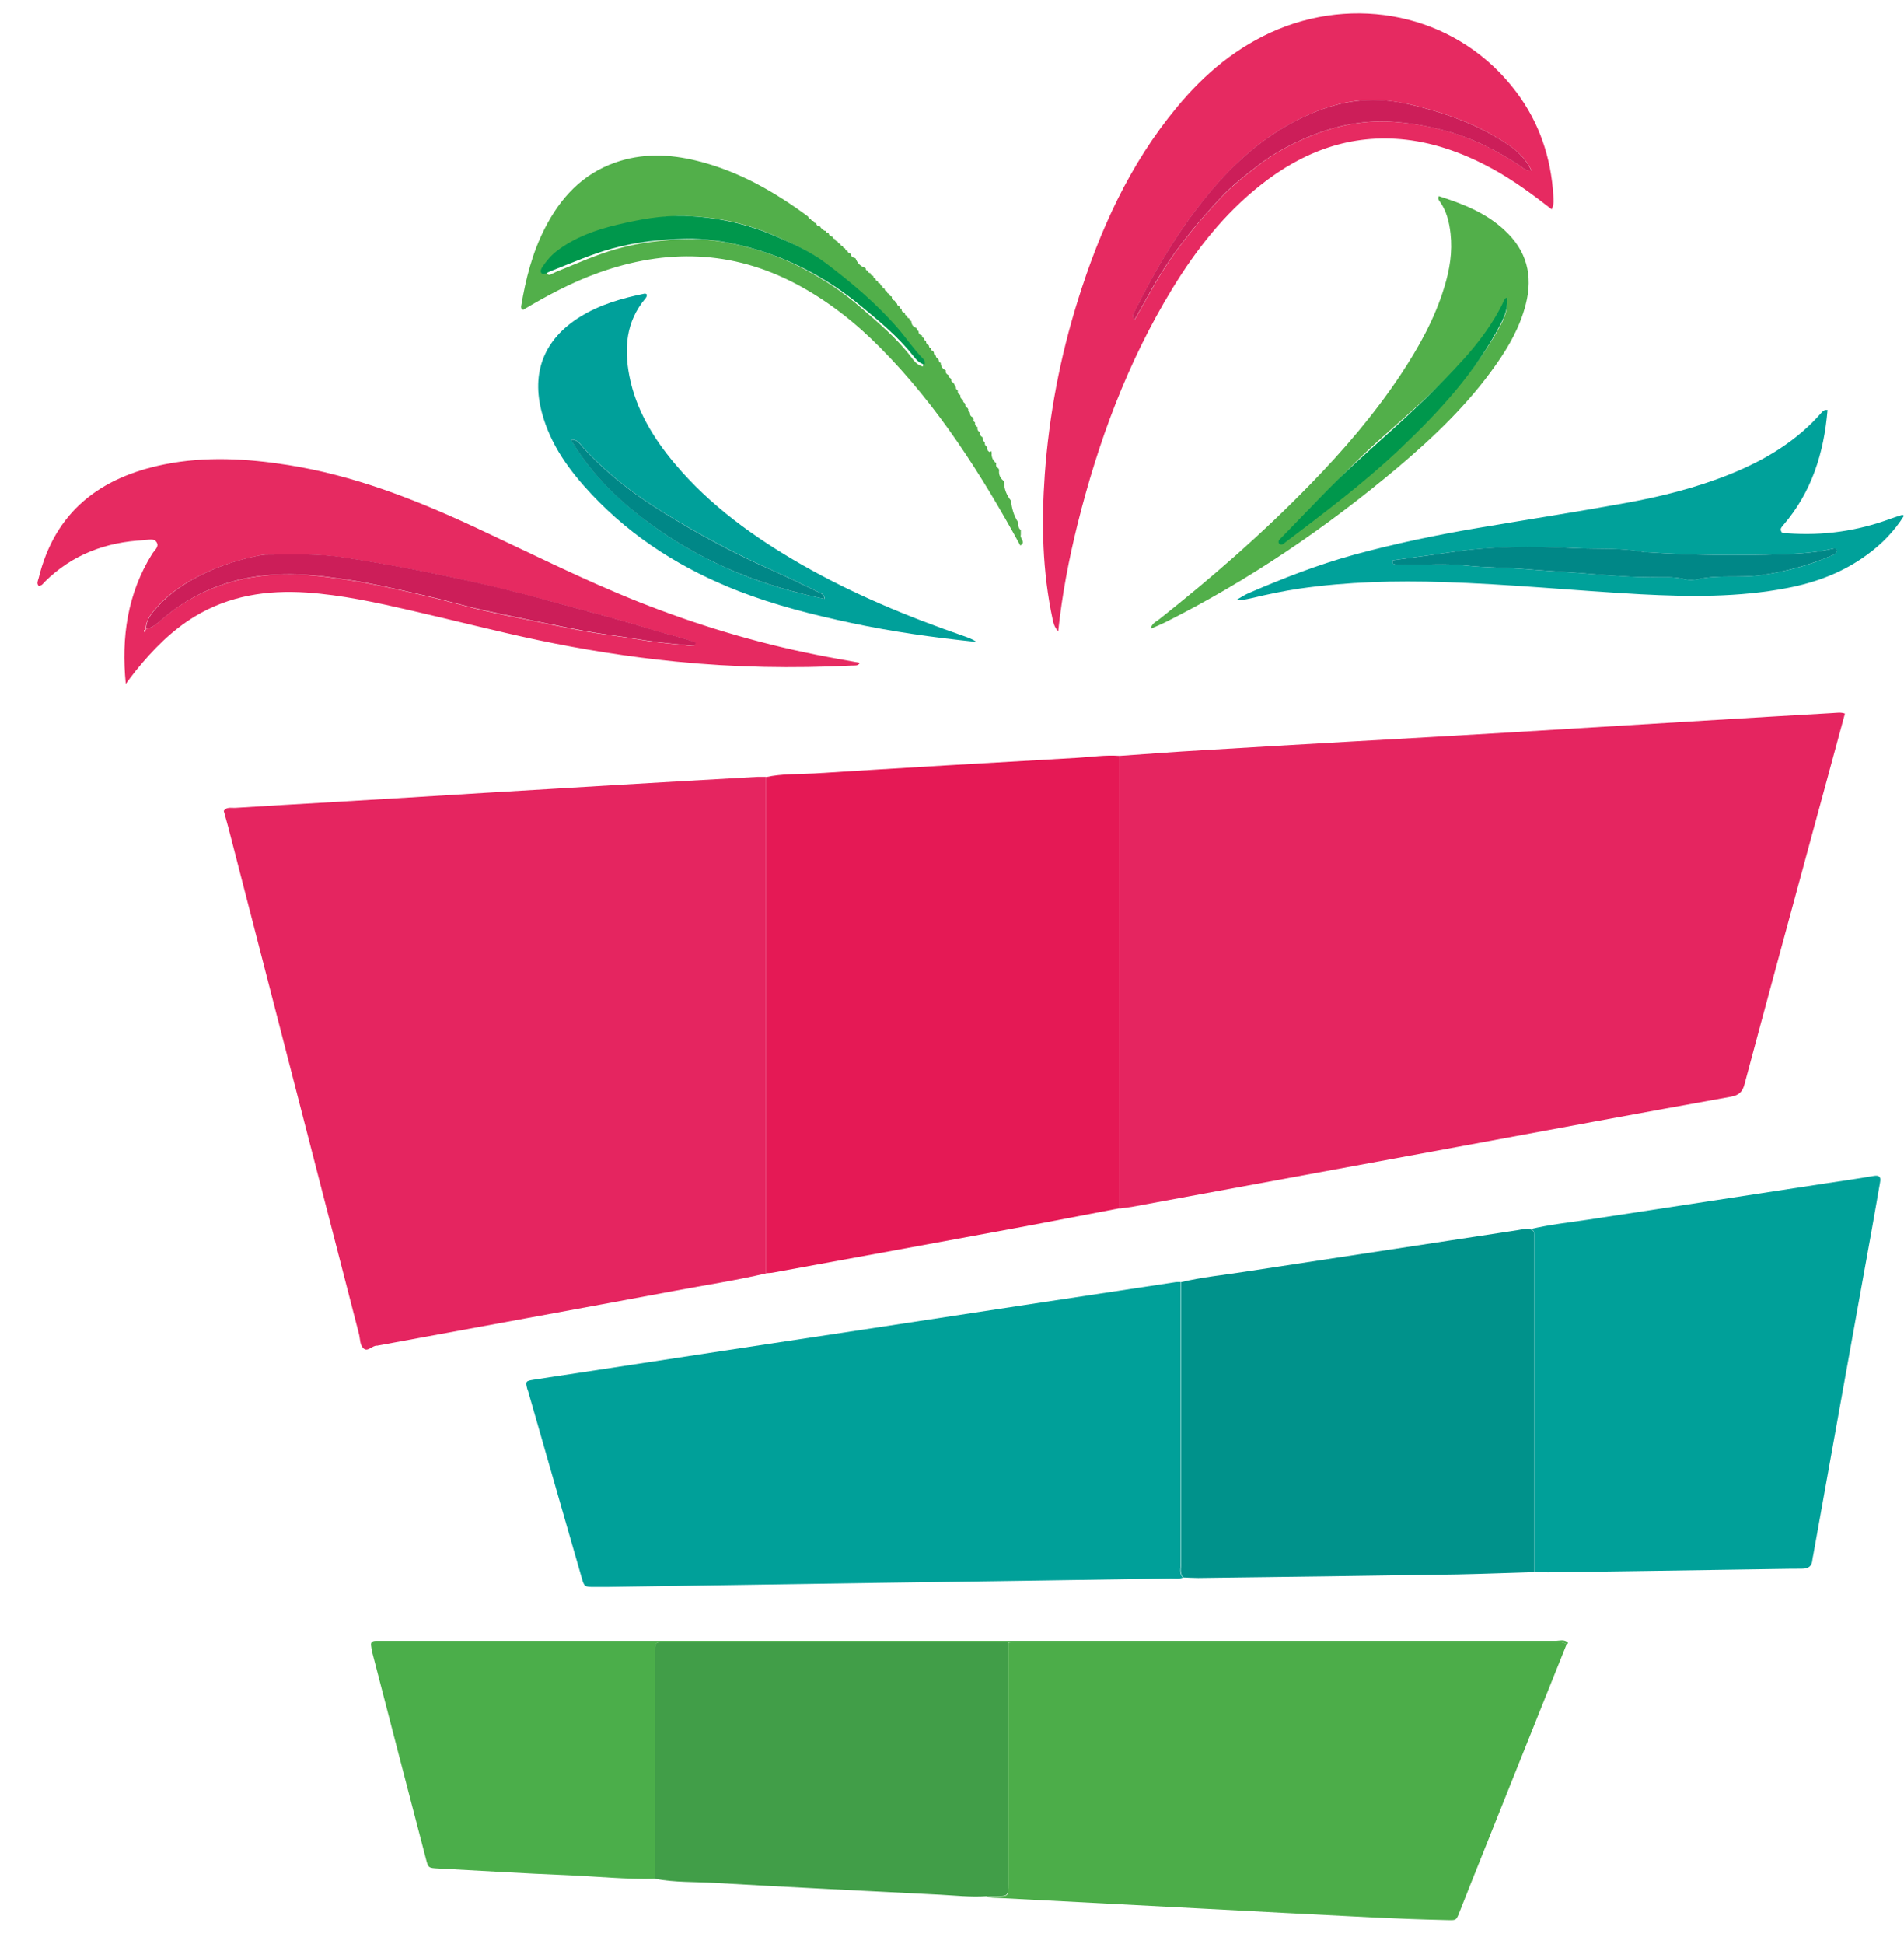
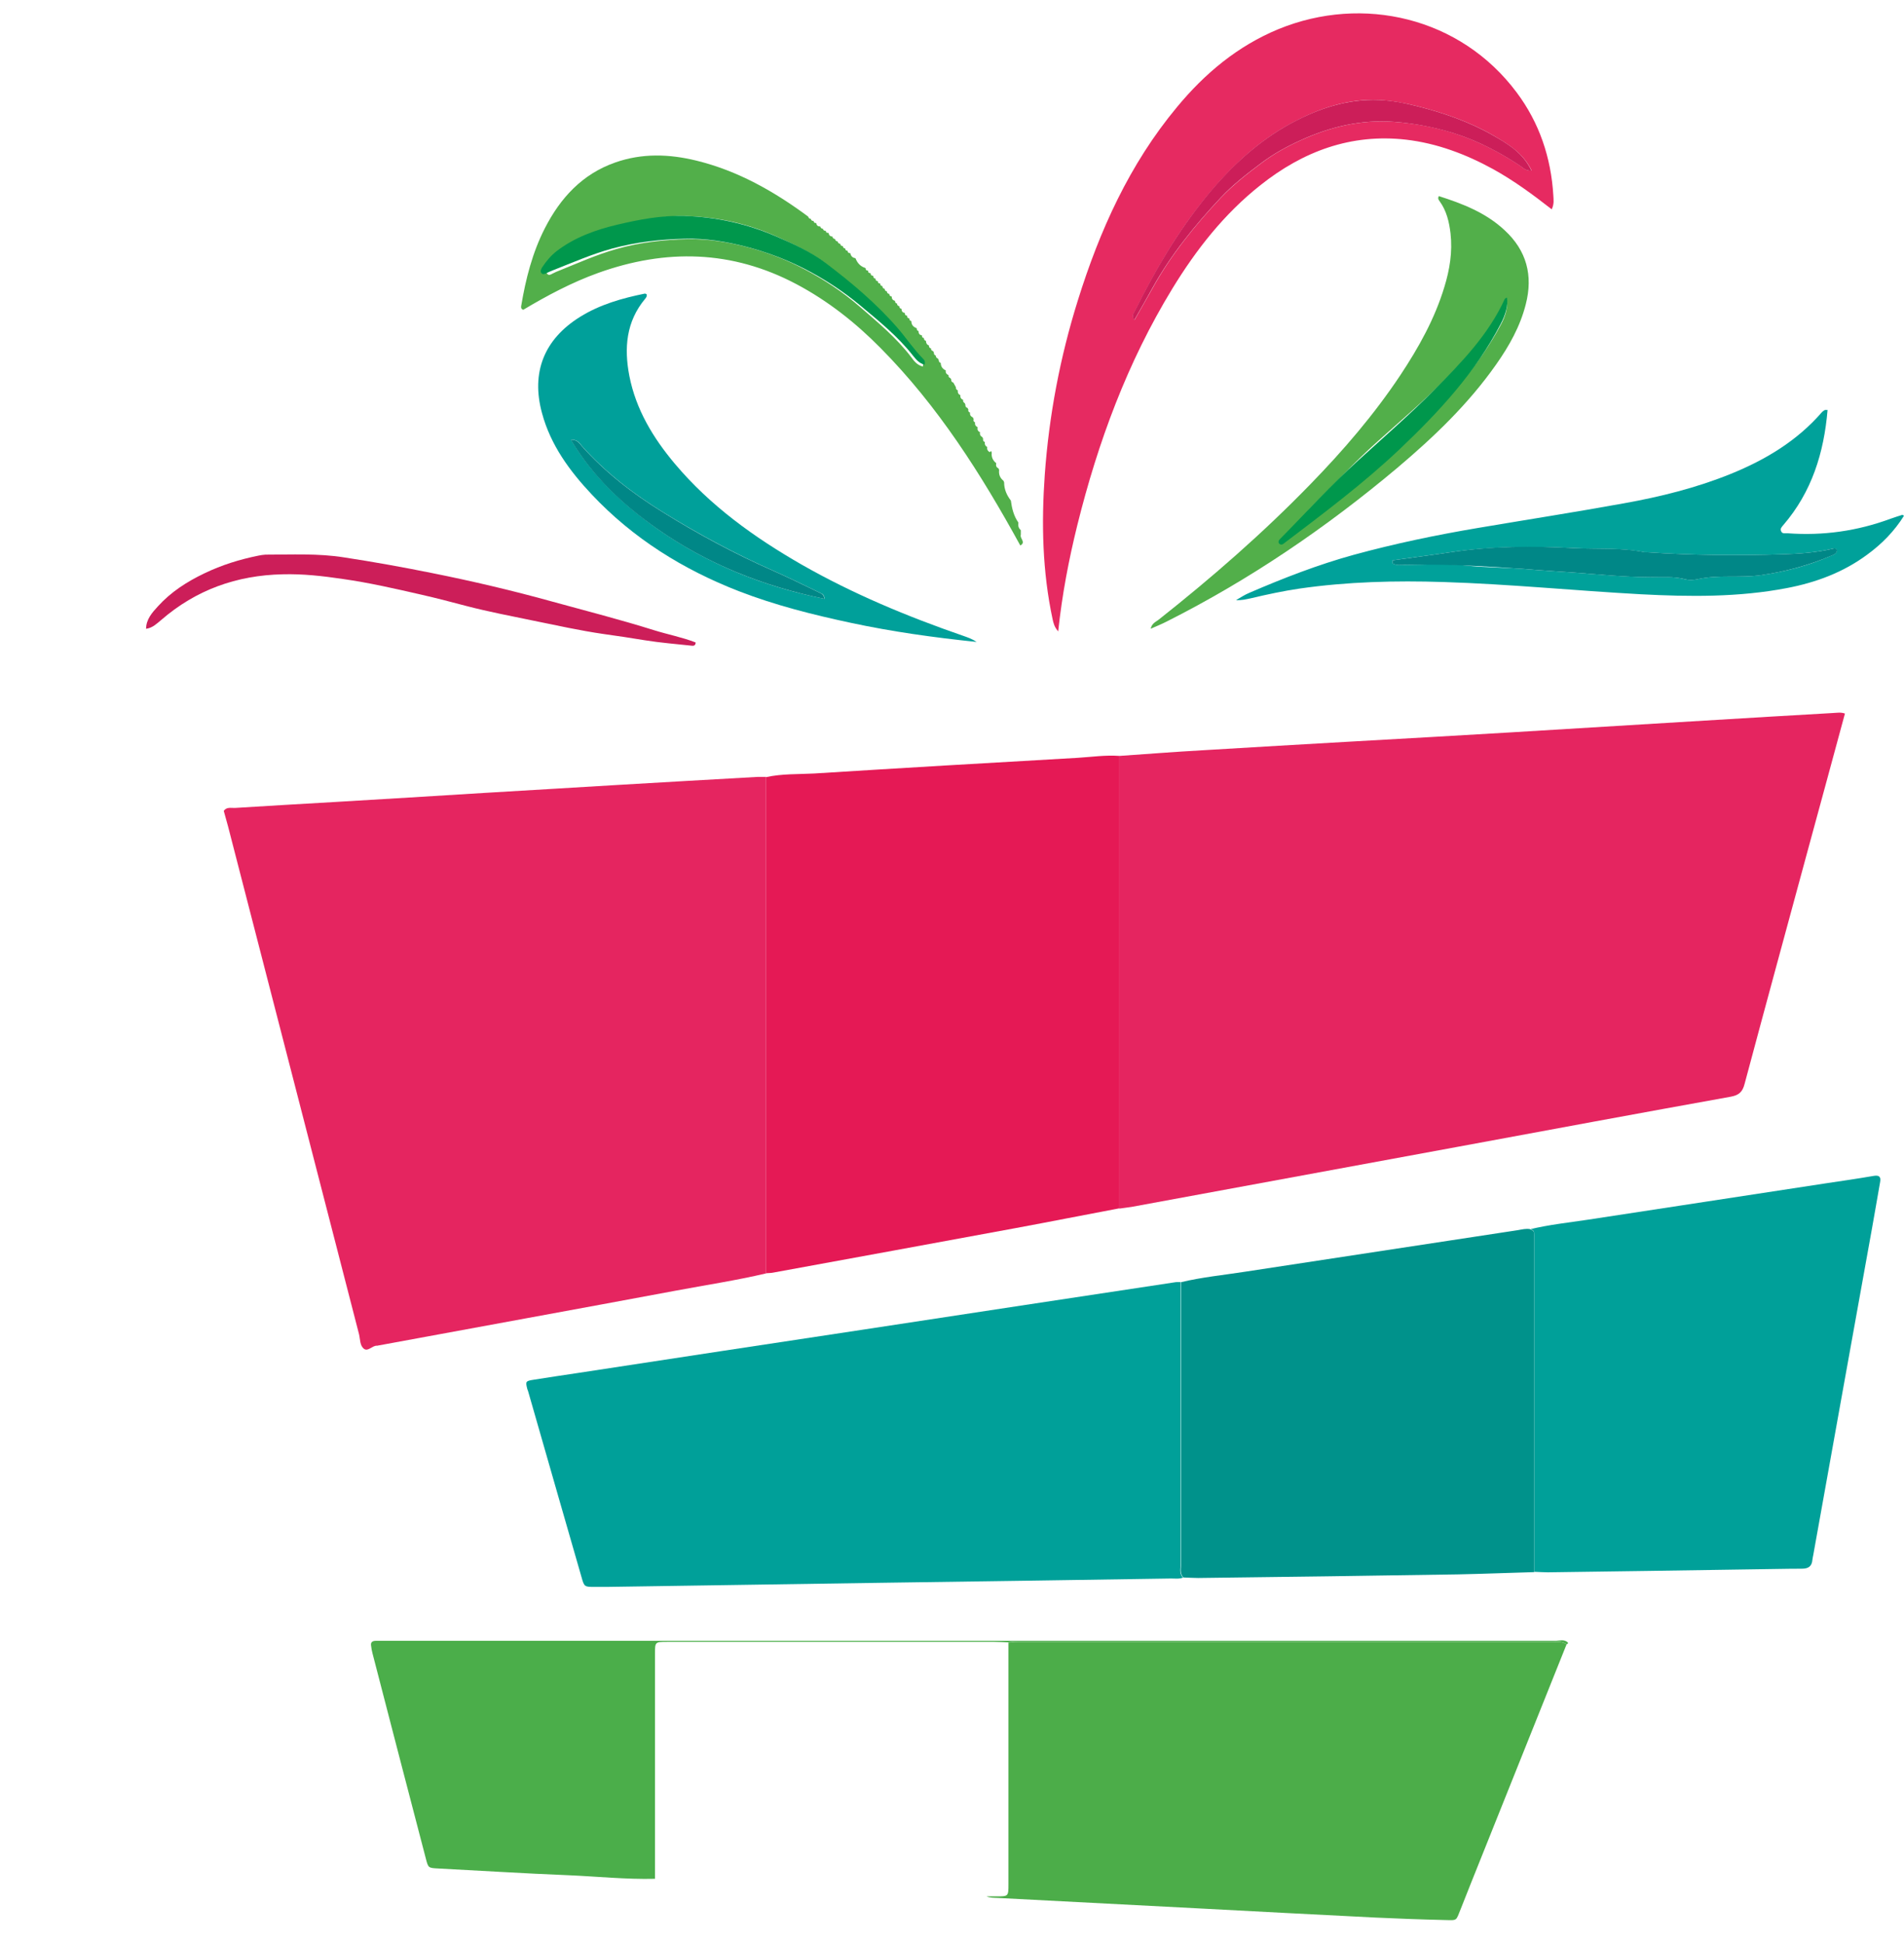
<svg xmlns="http://www.w3.org/2000/svg" width="48" height="49" viewBox="0 0 48 49" fill="none">
  <path d="M28.218 19.053C28.921 19.005 29.624 18.949 30.327 18.91C31.59 18.832 32.853 18.762 34.116 18.688C35.422 18.615 36.724 18.541 38.031 18.463C39.676 18.363 41.321 18.263 42.97 18.163C44.046 18.098 45.123 18.033 46.199 17.972C46.303 17.968 46.403 17.946 46.511 17.985C46.216 19.07 45.926 20.147 45.63 21.227C45.079 23.259 44.524 25.29 43.981 27.321C43.929 27.521 43.842 27.603 43.634 27.642C41.338 28.055 39.047 28.48 36.751 28.905C34.008 29.409 31.265 29.916 28.526 30.42C28.426 30.437 28.322 30.446 28.218 30.463C28.218 26.661 28.218 22.859 28.218 19.062V19.053Z" fill="#E52560" />
  <path d="M19.317 32.095C18.561 32.273 17.789 32.39 17.025 32.533C14.538 32.998 12.047 33.449 9.56 33.909C9.538 33.909 9.521 33.922 9.499 33.918C9.382 33.918 9.282 34.066 9.182 34.001C9.069 33.922 9.082 33.758 9.052 33.632C7.95 29.365 6.852 25.095 5.749 20.828C5.714 20.698 5.675 20.568 5.641 20.438C5.714 20.333 5.827 20.368 5.923 20.364C6.752 20.312 7.581 20.264 8.41 20.216C9.673 20.142 10.936 20.064 12.199 19.986C13.336 19.917 14.477 19.852 15.614 19.782C16.773 19.713 17.932 19.648 19.095 19.582C19.169 19.582 19.238 19.582 19.312 19.582C19.312 23.753 19.312 27.92 19.312 32.091L19.317 32.095Z" fill="#E52560" />
  <path d="M19.316 32.095C19.316 27.924 19.316 23.758 19.316 19.587C19.716 19.5 20.119 19.517 20.523 19.496C22.736 19.357 24.95 19.227 27.168 19.101C27.519 19.079 27.871 19.027 28.222 19.053C28.222 22.855 28.222 26.657 28.222 30.455C27.35 30.619 26.478 30.793 25.605 30.954C23.574 31.331 21.539 31.7 19.503 32.074C19.442 32.087 19.381 32.087 19.321 32.091L19.316 32.095Z" fill="#E51955" />
  <path d="M29.832 39.76C29.732 39.803 29.628 39.786 29.524 39.786C27.089 39.825 24.65 39.86 22.215 39.894C19.902 39.929 17.593 39.964 15.28 39.998C15.188 39.998 15.093 39.998 14.998 39.998C14.733 39.998 14.729 39.998 14.659 39.747C14.472 39.1 14.286 38.453 14.099 37.802C13.839 36.895 13.578 35.988 13.318 35.081C13.314 35.059 13.305 35.042 13.296 35.02C13.244 34.821 13.248 34.808 13.448 34.777C13.817 34.717 14.186 34.664 14.555 34.608C16.972 34.239 19.39 33.87 21.807 33.506C24.42 33.106 27.033 32.711 29.646 32.316C29.685 32.312 29.728 32.316 29.767 32.316C29.767 34.677 29.767 37.038 29.767 39.404C29.767 39.521 29.719 39.656 29.823 39.76H29.832Z" fill="#00A099" />
  <path d="M39.494 41.444C38.691 43.454 37.883 45.463 37.08 47.472C36.994 47.685 36.911 47.898 36.829 48.106C36.694 48.432 36.759 48.401 36.382 48.393C35.813 48.38 35.24 48.358 34.672 48.332C33.161 48.258 31.651 48.176 30.14 48.097C28.474 48.011 26.807 47.924 25.145 47.837C25.054 47.833 24.958 47.837 24.872 47.798C24.954 47.798 25.037 47.798 25.119 47.798C25.423 47.798 25.423 47.798 25.423 47.486C25.423 45.459 25.423 43.428 25.423 41.401C25.497 41.396 25.566 41.383 25.64 41.383C30.149 41.383 34.663 41.383 39.172 41.383C39.29 41.383 39.402 41.383 39.502 41.448L39.494 41.444Z" fill="#4CAD49" />
  <path d="M38.569 30.984C39.055 30.867 39.55 30.815 40.041 30.741C42.037 30.433 44.038 30.134 46.034 29.825C46.434 29.765 46.833 29.708 47.232 29.639C47.38 29.613 47.423 29.665 47.397 29.799C47.328 30.186 47.263 30.576 47.193 30.963C46.698 33.706 46.204 36.449 45.713 39.191C45.705 39.231 45.696 39.274 45.691 39.313C45.678 39.474 45.596 39.539 45.427 39.539C44.993 39.539 44.554 39.552 44.12 39.556C42.419 39.582 40.718 39.608 39.021 39.63C38.908 39.63 38.795 39.621 38.678 39.617C38.678 36.831 38.678 34.044 38.678 31.258C38.678 31.197 38.678 31.132 38.673 31.071C38.669 31.01 38.621 30.989 38.569 30.976V30.984Z" fill="#00A099" />
  <path d="M38.569 30.984C38.621 30.997 38.669 31.019 38.673 31.08C38.678 31.14 38.678 31.206 38.678 31.266C38.678 34.053 38.678 36.839 38.678 39.625C38.035 39.643 37.397 39.669 36.755 39.682C34.572 39.717 32.389 39.747 30.206 39.773C30.084 39.773 29.958 39.764 29.832 39.76C29.733 39.656 29.776 39.521 29.776 39.404C29.776 37.043 29.776 34.682 29.776 32.317C30.301 32.191 30.839 32.139 31.373 32.056C33.669 31.705 35.965 31.357 38.265 31.006C38.37 30.988 38.469 30.962 38.574 30.98L38.569 30.984Z" fill="#00928B" />
-   <path d="M25.414 41.396C25.414 43.423 25.414 45.454 25.414 47.481C25.414 47.789 25.414 47.789 25.11 47.794C25.028 47.794 24.946 47.794 24.863 47.794C24.468 47.82 24.078 47.776 23.683 47.755C21.799 47.659 19.911 47.568 18.027 47.459C17.52 47.429 17.012 47.451 16.508 47.355C16.508 45.467 16.508 43.579 16.508 41.691C16.508 41.383 16.508 41.383 16.817 41.383C16.847 41.383 16.877 41.383 16.912 41.383C19.629 41.383 22.35 41.383 25.067 41.383C25.18 41.383 25.293 41.392 25.41 41.396H25.414Z" fill="#419E48" />
  <path d="M39.12 5.277C38.634 4.896 38.157 4.548 37.64 4.262C36.95 3.884 36.225 3.611 35.444 3.52C34.055 3.363 32.849 3.815 31.777 4.666C30.861 5.39 30.154 6.293 29.55 7.283C28.422 9.132 27.68 11.141 27.159 13.237C26.946 14.101 26.777 14.973 26.677 15.915C26.577 15.798 26.56 15.707 26.538 15.616C26.278 14.409 26.252 13.19 26.339 11.961C26.447 10.464 26.725 9.001 27.172 7.573C27.723 5.807 28.474 4.14 29.668 2.704C30.371 1.853 31.2 1.159 32.233 0.733C34.355 -0.135 36.82 0.434 38.235 2.33C38.808 3.094 39.103 3.975 39.16 4.93C39.164 5.03 39.185 5.134 39.12 5.273V5.277ZM38.613 4.301C38.4 3.854 38.018 3.633 37.649 3.416C37.046 3.068 36.39 2.843 35.718 2.673C35.41 2.595 35.093 2.539 34.772 2.521C33.969 2.482 33.235 2.738 32.554 3.107C31.707 3.563 31.017 4.218 30.41 4.961C29.694 5.837 29.125 6.81 28.622 7.821C28.591 7.886 28.513 7.951 28.6 8.068C28.761 7.786 28.912 7.521 29.06 7.257C29.524 6.419 30.123 5.681 30.774 4.987C31.087 4.657 31.443 4.379 31.807 4.106C32.12 3.871 32.454 3.689 32.797 3.533C33.543 3.194 34.32 3.008 35.162 3.073C35.674 3.112 36.165 3.203 36.647 3.355C37.241 3.541 37.792 3.828 38.313 4.171C38.391 4.223 38.461 4.314 38.617 4.301H38.613Z" fill="#E62A61" />
  <path d="M25.414 41.396C25.301 41.392 25.189 41.383 25.071 41.383C22.354 41.383 19.633 41.383 16.916 41.383C16.886 41.383 16.855 41.383 16.821 41.383C16.512 41.383 16.512 41.383 16.512 41.691C16.512 43.579 16.512 45.467 16.512 47.355C15.775 47.373 15.041 47.295 14.308 47.264C13.218 47.221 12.133 47.151 11.044 47.095C10.801 47.082 10.796 47.082 10.736 46.847C10.284 45.12 9.837 43.397 9.39 41.67C9.373 41.609 9.364 41.548 9.356 41.487C9.338 41.392 9.386 41.357 9.477 41.357C9.551 41.357 9.62 41.357 9.694 41.357C19.533 41.357 29.368 41.357 39.207 41.357C39.316 41.357 39.433 41.309 39.528 41.401C39.528 41.401 39.528 41.418 39.524 41.427C39.52 41.435 39.507 41.44 39.498 41.444C39.394 41.383 39.281 41.379 39.168 41.379C34.659 41.379 30.145 41.379 25.636 41.379C25.562 41.379 25.492 41.388 25.419 41.396H25.414Z" fill="#4BAE4A" />
-   <path d="M3.171 17.234C3.054 16.058 3.214 14.96 3.835 13.962C3.891 13.871 4.021 13.78 3.948 13.667C3.883 13.558 3.735 13.61 3.627 13.615C2.672 13.662 1.825 13.975 1.131 14.661C1.088 14.704 1.057 14.765 0.975 14.765C0.918 14.704 0.957 14.635 0.975 14.57C1.383 12.899 2.52 12.031 4.143 11.705C5.185 11.497 6.226 11.557 7.268 11.722C8.891 11.979 10.406 12.564 11.89 13.25C13.292 13.901 14.668 14.6 16.109 15.173C17.558 15.746 19.043 16.197 20.575 16.501C20.939 16.575 21.304 16.636 21.677 16.705C21.63 16.792 21.547 16.77 21.482 16.774C19.998 16.848 18.518 16.822 17.038 16.674C15.861 16.557 14.694 16.371 13.54 16.128C12.476 15.902 11.421 15.629 10.358 15.386C9.49 15.186 8.618 14.995 7.724 14.934C6.73 14.869 5.779 15.012 4.911 15.537C4.325 15.893 3.857 16.371 3.427 16.9C3.336 17.013 3.253 17.126 3.166 17.243L3.171 17.234ZM3.687 15.85C3.839 15.824 3.948 15.724 4.052 15.633C4.933 14.869 5.962 14.509 7.116 14.478C7.624 14.465 8.123 14.522 8.626 14.596C9.299 14.691 9.963 14.843 10.623 14.995C11.005 15.082 11.382 15.181 11.76 15.281C12.316 15.429 12.884 15.537 13.448 15.65C14.034 15.772 14.616 15.902 15.206 15.985C15.553 16.032 15.896 16.084 16.243 16.141C16.638 16.206 17.042 16.236 17.441 16.28C17.48 16.28 17.528 16.275 17.528 16.197C17.194 16.063 16.829 15.998 16.482 15.889C15.636 15.62 14.776 15.403 13.921 15.168C12.919 14.895 11.903 14.652 10.883 14.448C10.146 14.3 9.408 14.166 8.665 14.053C8.01 13.953 7.346 13.979 6.682 13.984C6.621 13.984 6.56 13.997 6.5 14.01C6.035 14.105 5.584 14.244 5.15 14.452C4.703 14.665 4.299 14.921 3.969 15.29C3.826 15.446 3.674 15.616 3.674 15.854C3.648 15.876 3.596 15.893 3.653 15.937L3.679 15.854L3.687 15.85Z" fill="#E62A61" />
  <path d="M46.073 10.334C45.982 11.415 45.674 12.4 44.962 13.229C44.923 13.277 44.871 13.32 44.902 13.389C44.932 13.463 45.006 13.437 45.066 13.441C45.961 13.507 46.824 13.385 47.666 13.073C47.762 13.038 47.862 13.008 47.957 12.977C47.966 12.977 47.974 12.986 48 12.999C47.757 13.389 47.441 13.711 47.072 13.98C46.468 14.427 45.778 14.683 45.049 14.822C43.83 15.056 42.597 15.043 41.36 14.978C39.702 14.887 38.053 14.722 36.395 14.67C35.18 14.631 33.969 14.661 32.762 14.835C32.35 14.896 31.946 14.982 31.543 15.078C31.421 15.104 31.299 15.134 31.161 15.126C31.273 15.06 31.386 14.987 31.503 14.939C32.358 14.57 33.231 14.231 34.129 13.984C35.162 13.702 36.204 13.485 37.259 13.307C38.487 13.099 39.715 12.908 40.939 12.686C41.859 12.521 42.766 12.296 43.634 11.944C44.511 11.588 45.305 11.111 45.93 10.39C45.948 10.369 45.978 10.351 46.004 10.334C46.013 10.33 46.021 10.334 46.073 10.334ZM35.11 14.127V14.201C35.206 14.258 35.319 14.231 35.423 14.236C35.931 14.236 36.443 14.197 36.946 14.253C37.45 14.309 37.957 14.301 38.461 14.344C38.86 14.379 39.264 14.401 39.667 14.431C40.305 14.479 40.943 14.54 41.581 14.548C41.881 14.548 42.18 14.522 42.48 14.6C42.575 14.626 42.692 14.622 42.788 14.6C43.317 14.479 43.86 14.574 44.394 14.496C45.006 14.409 45.587 14.258 46.147 14.014C46.217 13.984 46.312 13.962 46.308 13.858C46.273 13.81 46.238 13.823 46.195 13.832C45.783 13.928 45.353 13.958 44.936 13.971C43.799 14.006 42.658 13.997 41.521 13.919C41.499 13.919 41.477 13.919 41.46 13.919C40.87 13.802 40.266 13.845 39.667 13.815C38.634 13.763 37.597 13.767 36.569 13.919C36.082 13.993 35.592 14.053 35.106 14.123L35.11 14.127Z" fill="#00A19A" />
  <path d="M24.985 11.367C24.985 11.367 24.997 11.393 25.002 11.41C24.989 11.519 25.028 11.605 25.115 11.675C25.102 11.736 25.115 11.779 25.171 11.805C25.18 11.818 25.184 11.831 25.188 11.848C25.175 11.957 25.21 12.048 25.297 12.117C25.306 12.131 25.31 12.148 25.314 12.161C25.314 12.33 25.379 12.482 25.484 12.617C25.51 12.816 25.557 13.007 25.674 13.172C25.662 13.246 25.674 13.311 25.735 13.363V13.48C25.701 13.567 25.874 13.667 25.722 13.749C24.737 11.953 23.648 10.234 22.198 8.771C21.569 8.133 20.87 7.582 20.076 7.161C18.453 6.302 16.786 6.267 15.08 6.879C14.416 7.118 13.796 7.448 13.192 7.808C13.136 7.79 13.132 7.751 13.14 7.708C13.253 7.031 13.422 6.367 13.735 5.755C14.125 4.991 14.677 4.388 15.506 4.097C16.183 3.858 16.868 3.88 17.558 4.049C18.604 4.305 19.52 4.826 20.375 5.46C20.384 5.494 20.406 5.516 20.44 5.516C20.449 5.551 20.471 5.573 20.505 5.568H20.51C20.514 5.607 20.536 5.625 20.57 5.62L20.579 5.629C20.588 5.685 20.623 5.711 20.679 5.707C20.688 5.746 20.709 5.764 20.744 5.764C20.753 5.798 20.774 5.82 20.809 5.816H20.818C20.818 5.855 20.84 5.872 20.879 5.868L20.892 5.881C20.9 5.937 20.935 5.959 20.987 5.963C20.991 6.002 21.013 6.02 21.052 6.024C21.057 6.063 21.078 6.08 21.117 6.085C21.122 6.119 21.143 6.141 21.183 6.145C21.187 6.185 21.209 6.202 21.248 6.202C21.248 6.241 21.274 6.258 21.308 6.263C21.308 6.302 21.33 6.319 21.369 6.323C21.369 6.362 21.391 6.38 21.43 6.38L21.439 6.389C21.452 6.454 21.491 6.497 21.56 6.506L21.569 6.514C21.616 6.632 21.69 6.714 21.812 6.753L21.825 6.766C21.82 6.801 21.838 6.818 21.873 6.818L21.886 6.831C21.886 6.866 21.899 6.883 21.938 6.883L21.951 6.896C21.951 6.931 21.964 6.948 22.003 6.948L22.016 6.961C22.016 6.996 22.029 7.018 22.064 7.018L22.072 7.027C22.072 7.066 22.09 7.083 22.124 7.083H22.129C22.129 7.126 22.146 7.144 22.185 7.144H22.189C22.189 7.187 22.207 7.204 22.246 7.213C22.246 7.252 22.267 7.274 22.302 7.278C22.302 7.317 22.324 7.339 22.359 7.343C22.359 7.382 22.38 7.404 22.419 7.408C22.419 7.448 22.441 7.469 22.48 7.474C22.48 7.53 22.502 7.565 22.558 7.582H22.563C22.563 7.625 22.58 7.643 22.615 7.652C22.615 7.691 22.636 7.712 22.671 7.717C22.671 7.756 22.689 7.777 22.728 7.786C22.728 7.842 22.749 7.877 22.806 7.886L22.814 7.899C22.81 7.934 22.827 7.955 22.862 7.955L22.871 7.964C22.866 8.003 22.884 8.02 22.923 8.025C22.923 8.064 22.94 8.086 22.975 8.094C22.975 8.185 23.023 8.242 23.11 8.272C23.11 8.316 23.122 8.333 23.157 8.346C23.157 8.402 23.175 8.441 23.235 8.45L23.244 8.459C23.24 8.498 23.257 8.515 23.292 8.52C23.292 8.563 23.309 8.58 23.344 8.593C23.344 8.65 23.366 8.689 23.418 8.706C23.418 8.75 23.431 8.771 23.47 8.78C23.47 8.819 23.487 8.841 23.522 8.849C23.53 8.862 23.539 8.875 23.544 8.888C23.539 8.928 23.557 8.949 23.591 8.962C23.591 9.001 23.609 9.023 23.643 9.036C23.652 9.049 23.661 9.062 23.665 9.075C23.665 9.114 23.682 9.136 23.717 9.149C23.717 9.24 23.765 9.301 23.843 9.336C23.834 9.392 23.856 9.431 23.912 9.453C23.908 9.496 23.925 9.518 23.96 9.531C23.969 9.544 23.977 9.557 23.982 9.57C23.977 9.609 23.995 9.631 24.034 9.644L24.099 9.761C24.095 9.8 24.112 9.826 24.147 9.839C24.138 9.895 24.16 9.939 24.212 9.96C24.203 10.017 24.225 10.056 24.281 10.078C24.273 10.121 24.29 10.143 24.32 10.16C24.329 10.173 24.333 10.191 24.338 10.204C24.333 10.243 24.351 10.269 24.39 10.282C24.398 10.295 24.407 10.308 24.412 10.321C24.403 10.36 24.416 10.386 24.455 10.399C24.446 10.46 24.472 10.494 24.524 10.52C24.533 10.533 24.542 10.551 24.546 10.568C24.533 10.607 24.546 10.629 24.581 10.646C24.572 10.703 24.594 10.742 24.646 10.768C24.633 10.829 24.65 10.868 24.707 10.894C24.694 10.954 24.72 10.993 24.767 11.02C24.776 11.033 24.78 11.05 24.785 11.067C24.776 11.106 24.794 11.128 24.828 11.141C24.82 11.197 24.837 11.241 24.889 11.267C24.876 11.328 24.902 11.367 24.95 11.397L24.985 11.367ZM23.266 9.24C23.283 9.158 23.266 9.123 23.231 9.092C23.001 8.854 22.819 8.576 22.61 8.32C22.085 7.686 21.469 7.152 20.822 6.649C20.453 6.362 20.028 6.163 19.603 5.972C18.882 5.646 18.123 5.473 17.324 5.447C16.756 5.429 16.213 5.538 15.671 5.668C15.137 5.798 14.62 5.989 14.178 6.336C14.03 6.454 13.913 6.597 13.813 6.753C13.783 6.801 13.761 6.849 13.791 6.896C13.83 6.953 13.882 6.922 13.93 6.896C13.978 6.875 14.021 6.849 14.073 6.831C14.559 6.636 15.037 6.419 15.545 6.276C16.135 6.106 16.742 6.041 17.346 6.028C17.854 6.02 18.366 6.102 18.873 6.237C19.368 6.371 19.837 6.549 20.284 6.788C20.779 7.048 21.243 7.356 21.669 7.725C22.129 8.125 22.602 8.515 22.975 9.006C23.044 9.101 23.122 9.205 23.27 9.24H23.266Z" fill="#52AF4A" />
  <path d="M16.304 7.417C16.313 7.465 16.291 7.5 16.265 7.53C15.783 8.107 15.731 8.776 15.866 9.475C16.031 10.321 16.465 11.037 17.012 11.688C17.906 12.751 19.017 13.546 20.21 14.231C21.504 14.969 22.871 15.538 24.277 16.024C24.385 16.063 24.49 16.093 24.62 16.18C23.53 16.067 22.484 15.92 21.447 15.698C20.492 15.494 19.546 15.256 18.635 14.904C17.224 14.357 15.961 13.572 14.92 12.465C14.36 11.87 13.882 11.219 13.665 10.416C13.383 9.388 13.717 8.55 14.624 7.986C15.128 7.673 15.683 7.517 16.256 7.4C16.274 7.4 16.291 7.413 16.308 7.422L16.304 7.417ZM20.792 15.091C20.77 14.986 20.731 14.969 20.692 14.952C20.293 14.761 19.893 14.561 19.49 14.383C18.526 13.958 17.602 13.459 16.703 12.903C15.953 12.439 15.262 11.905 14.672 11.245C14.611 11.176 14.559 11.072 14.394 11.085C14.954 12.018 15.71 12.721 16.564 13.324C17.836 14.218 19.251 14.783 20.792 15.095V15.091Z" fill="#00A09A" />
  <path d="M29.008 15.85C29.038 15.711 29.134 15.677 29.203 15.624C30.549 14.561 31.838 13.437 33.031 12.209C33.864 11.354 34.641 10.451 35.305 9.453C35.765 8.758 36.169 8.038 36.412 7.235C36.547 6.797 36.62 6.35 36.568 5.885C36.534 5.594 36.468 5.312 36.291 5.069C36.269 5.039 36.239 5.004 36.273 4.943C36.872 5.134 37.458 5.36 37.931 5.803C38.487 6.315 38.652 6.944 38.465 7.669C38.322 8.233 38.044 8.724 37.714 9.192C37.015 10.186 36.147 11.015 35.227 11.792C33.435 13.298 31.508 14.609 29.416 15.664C29.29 15.729 29.16 15.781 29.012 15.846L29.008 15.85ZM32.988 12.951C33.014 12.973 33.044 12.973 33.07 12.951C33.934 12.313 34.798 11.671 35.583 10.937C36.456 10.126 37.267 9.253 37.836 8.185C37.944 7.986 38.009 7.773 37.988 7.6C37.97 7.608 37.944 7.617 37.94 7.63C37.571 8.415 36.972 9.027 36.373 9.622C35.848 10.147 35.279 10.633 34.728 11.128C34.125 11.666 33.578 12.265 33.005 12.838C32.975 12.868 32.953 12.903 32.983 12.947L32.988 12.951Z" fill="#52AF4A" />
  <path d="M38.612 4.301C38.456 4.314 38.391 4.223 38.309 4.171C37.788 3.828 37.237 3.541 36.642 3.355C36.16 3.207 35.67 3.112 35.158 3.072C34.316 3.007 33.539 3.194 32.792 3.533C32.449 3.689 32.115 3.871 31.803 4.105C31.438 4.379 31.078 4.657 30.77 4.986C30.119 5.681 29.52 6.419 29.055 7.256C28.908 7.521 28.756 7.786 28.595 8.068C28.509 7.951 28.587 7.886 28.617 7.821C29.12 6.809 29.689 5.841 30.405 4.96C31.013 4.214 31.707 3.563 32.549 3.107C33.231 2.738 33.968 2.487 34.767 2.521C35.088 2.534 35.405 2.595 35.713 2.673C36.386 2.842 37.041 3.068 37.645 3.415C38.014 3.628 38.395 3.849 38.608 4.301H38.612Z" fill="#CC1E59" />
  <path d="M3.683 15.85C3.683 15.612 3.835 15.442 3.978 15.286C4.308 14.921 4.712 14.661 5.159 14.448C5.593 14.24 6.04 14.101 6.509 14.006C6.569 13.993 6.63 13.984 6.691 13.98C7.355 13.98 8.019 13.945 8.674 14.049C9.416 14.162 10.159 14.296 10.892 14.444C11.912 14.648 12.928 14.887 13.93 15.165C14.785 15.399 15.645 15.62 16.491 15.885C16.838 15.993 17.203 16.063 17.537 16.193C17.537 16.271 17.485 16.28 17.45 16.276C17.051 16.232 16.651 16.202 16.252 16.137C15.909 16.08 15.562 16.028 15.215 15.98C14.62 15.894 14.039 15.764 13.457 15.646C12.893 15.529 12.324 15.421 11.769 15.277C11.391 15.178 11.014 15.078 10.632 14.991C9.968 14.839 9.308 14.687 8.635 14.592C8.132 14.518 7.633 14.461 7.125 14.475C5.966 14.501 4.942 14.865 4.061 15.629C3.952 15.72 3.844 15.824 3.696 15.846L3.683 15.85Z" fill="#CC1E59" />
-   <path d="M35.11 14.123C35.596 14.053 36.086 13.993 36.572 13.919C37.601 13.763 38.638 13.758 39.671 13.815C40.266 13.845 40.869 13.797 41.464 13.919C41.486 13.919 41.507 13.919 41.525 13.919C42.662 13.997 43.803 14.006 44.94 13.971C45.357 13.958 45.787 13.928 46.199 13.832C46.238 13.823 46.277 13.806 46.312 13.858C46.312 13.962 46.221 13.984 46.151 14.014C45.587 14.253 45.005 14.409 44.398 14.496C43.864 14.574 43.321 14.479 42.792 14.6C42.692 14.622 42.579 14.626 42.484 14.6C42.189 14.522 41.885 14.553 41.585 14.548C40.943 14.544 40.309 14.479 39.671 14.431C39.272 14.401 38.864 14.379 38.465 14.344C37.961 14.301 37.453 14.31 36.95 14.253C36.447 14.197 35.934 14.24 35.427 14.236C35.318 14.236 35.205 14.258 35.11 14.201V14.127V14.123Z" fill="#008787" />
+   <path d="M35.11 14.123C35.596 14.053 36.086 13.993 36.572 13.919C37.601 13.763 38.638 13.758 39.671 13.815C40.266 13.845 40.869 13.797 41.464 13.919C41.486 13.919 41.507 13.919 41.525 13.919C42.662 13.997 43.803 14.006 44.94 13.971C45.357 13.958 45.787 13.928 46.199 13.832C46.238 13.823 46.277 13.806 46.312 13.858C46.312 13.962 46.221 13.984 46.151 14.014C45.587 14.253 45.005 14.409 44.398 14.496C43.864 14.574 43.321 14.479 42.792 14.6C42.692 14.622 42.579 14.626 42.484 14.6C42.189 14.522 41.885 14.553 41.585 14.548C40.943 14.544 40.309 14.479 39.671 14.431C39.272 14.401 38.864 14.379 38.465 14.344C36.447 14.197 35.934 14.24 35.427 14.236C35.318 14.236 35.205 14.258 35.11 14.201V14.127V14.123Z" fill="#008787" />
  <path d="M20.788 15.095C19.247 14.778 17.832 14.218 16.56 13.324C15.705 12.725 14.95 12.022 14.39 11.085C14.555 11.076 14.607 11.176 14.668 11.245C15.258 11.905 15.948 12.439 16.699 12.903C17.593 13.459 18.518 13.958 19.485 14.383C19.889 14.561 20.288 14.761 20.688 14.952C20.722 14.969 20.762 14.986 20.788 15.091V15.095Z" fill="#008787" />
  <path d="M23.314 9.192C23.164 9.158 23.088 9.05 23.013 8.96C22.632 8.475 22.154 8.089 21.68 7.694C21.246 7.334 20.772 7.025 20.267 6.767C19.811 6.536 19.333 6.356 18.828 6.223C18.315 6.09 17.793 6.005 17.27 6.018C16.655 6.031 16.035 6.101 15.434 6.264C14.916 6.406 14.429 6.621 13.934 6.815C13.885 6.832 13.836 6.858 13.787 6.879C13.739 6.901 13.686 6.931 13.646 6.88C13.615 6.832 13.641 6.785 13.668 6.738C13.77 6.583 13.889 6.441 14.039 6.325C14.491 5.981 15.017 5.792 15.562 5.663C16.11 5.534 16.668 5.426 17.248 5.443C18.062 5.468 18.832 5.639 19.572 5.961C20.006 6.149 20.44 6.346 20.816 6.63C21.471 7.127 22.1 7.655 22.641 8.282C22.858 8.535 23.04 8.81 23.274 9.046C23.305 9.076 23.328 9.11 23.31 9.192L23.314 9.192Z" fill="#00974C" />
  <path d="M32.251 13.706C32.212 13.659 32.237 13.619 32.272 13.583C32.931 12.917 33.557 12.222 34.254 11.593C34.895 11.01 35.547 10.441 36.152 9.834C36.84 9.142 37.529 8.431 37.935 7.536C37.945 7.521 37.97 7.51 37.99 7.5C38.024 7.693 37.956 7.933 37.835 8.161C37.203 9.381 36.272 10.388 35.266 11.34C34.36 12.196 33.352 12.949 32.355 13.706C32.324 13.732 32.288 13.733 32.256 13.71L32.251 13.706Z" fill="#00974C" />
</svg>